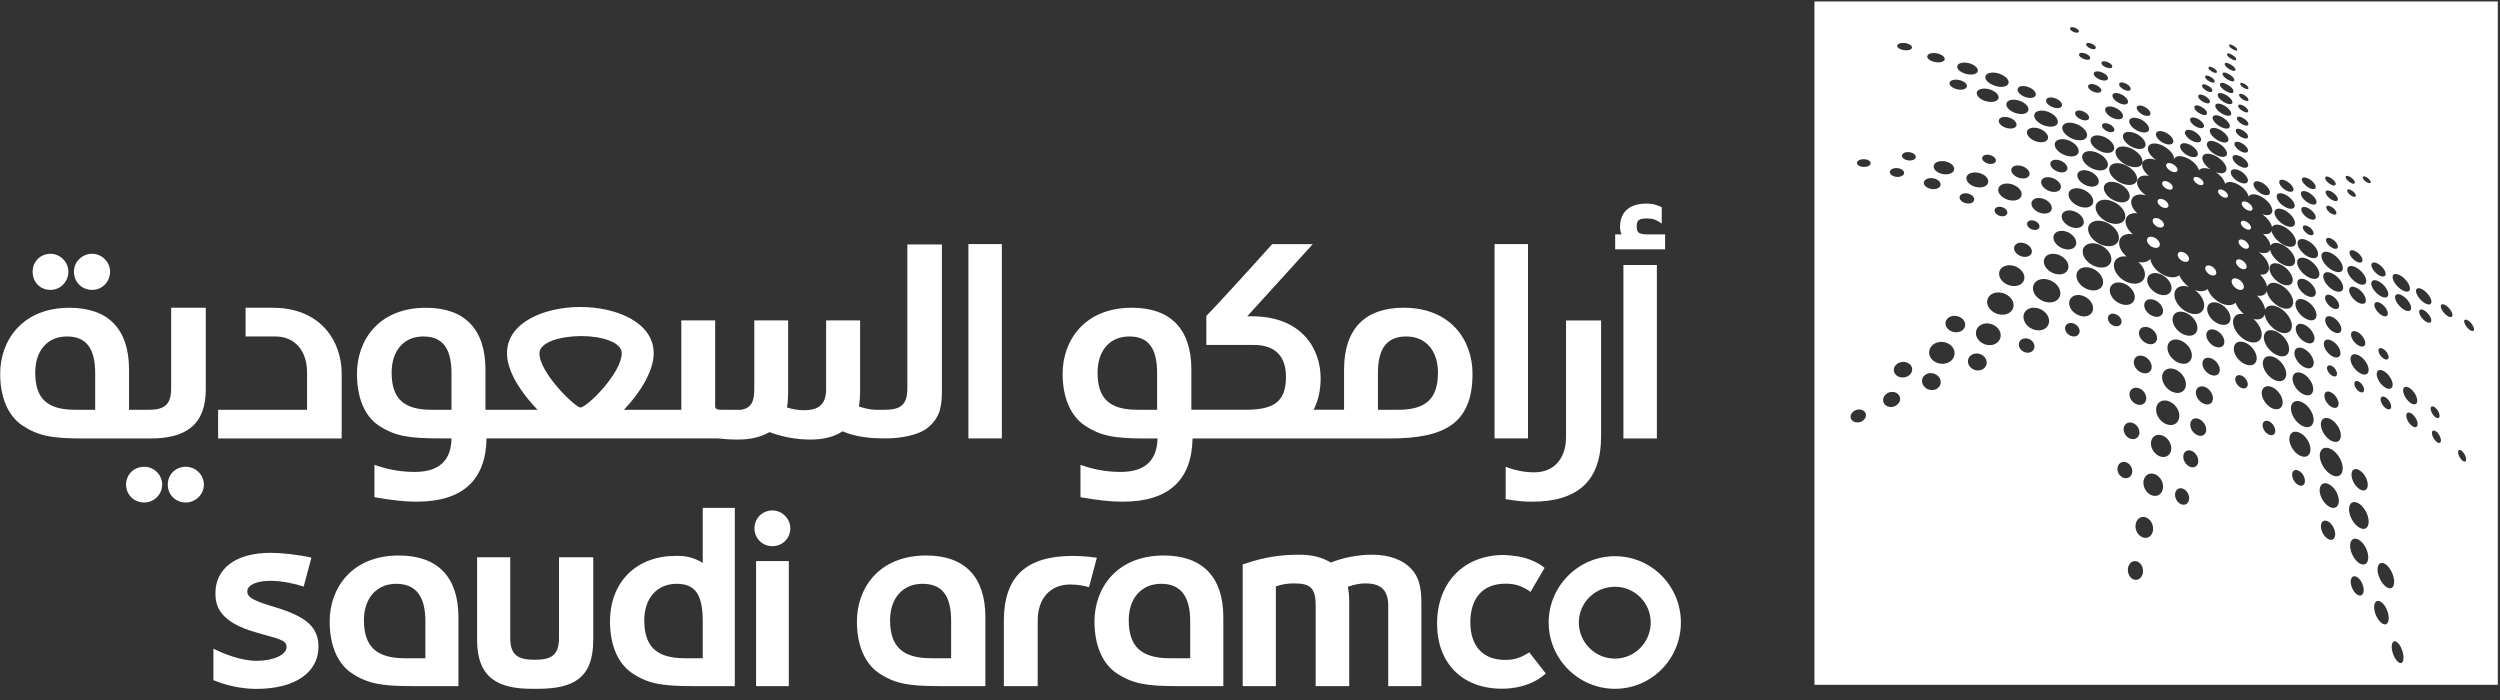
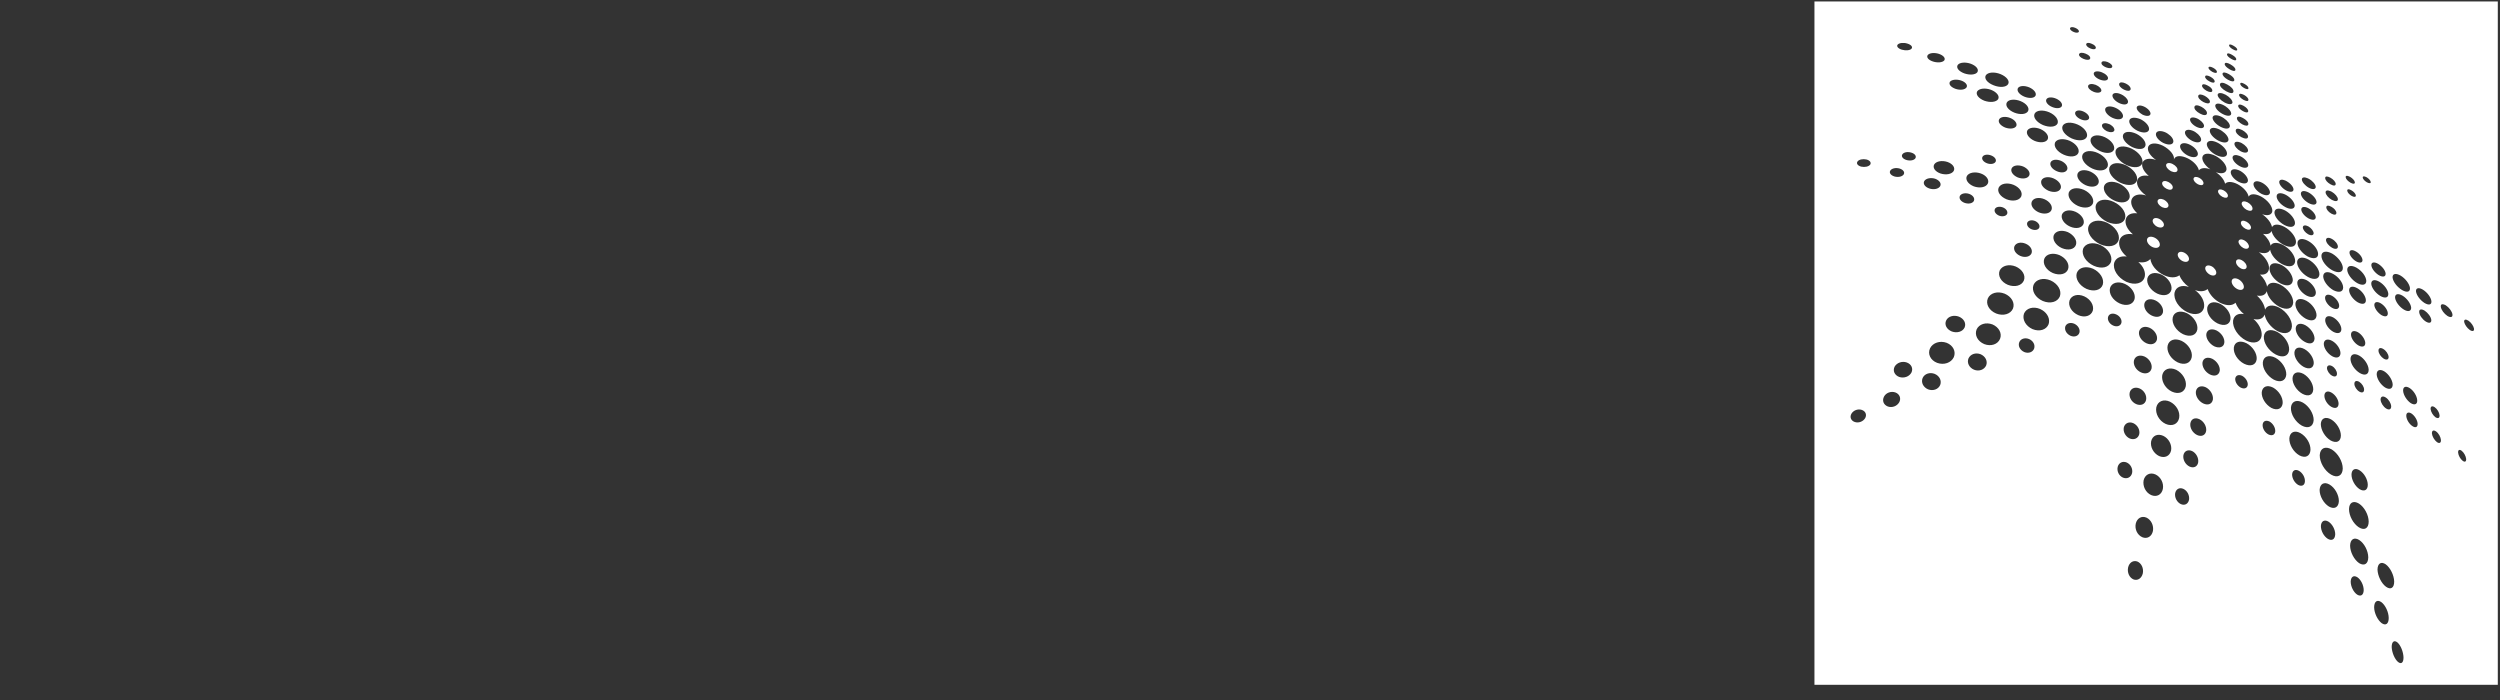
<svg xmlns="http://www.w3.org/2000/svg" width="150" height="42" viewBox="0 0 150 42" fill="none">
  <rect x="0" y="0" width="150" height="42" fill="#333333" stroke="none" />
  <g clip-path="url(#clip0_12701_3179)">
-     <path fill-rule="evenodd" clip-rule="evenodd" d="M4.436 16.299C4.436 15.697 4.932 15.227 5.533 15.227C6.111 15.227 6.605 15.721 6.605 16.299C6.605 16.9 6.134 17.394 5.533 17.394C4.908 17.394 4.436 16.924 4.436 16.299ZM9.732 29.078C9.732 29.656 9.243 30.15 8.66 30.15C8.034 30.15 7.564 29.68 7.564 29.078C7.564 28.471 8.034 28.006 8.66 28.006C9.243 28.006 9.732 28.495 9.732 29.078ZM10.269 18.466H12.347V23.355C12.347 25.505 11.138 26.309 9.017 26.309H5.02C3.139 26.309 2.317 26.172 1.334 25.523C0.482 24.945 0.011 23.85 0.011 22.42C0.011 20.455 1.31 18.466 4.169 18.466C6.492 18.466 7.742 19.741 7.742 22.176V24.588H8.904C9.911 24.588 10.269 24.249 10.269 23.29V18.466ZM5.711 22.396C5.711 20.901 5.175 20.188 4.014 20.188C2.852 20.188 2.114 21.032 2.114 22.355C2.114 23.915 2.828 24.588 4.526 24.588H5.711V22.396ZM1.959 16.299C1.959 15.697 2.424 15.227 3.031 15.227C3.609 15.227 4.103 15.721 4.103 16.299C4.103 16.9 3.633 17.394 3.031 17.394C2.405 17.394 1.959 16.924 1.959 16.299ZM20.501 26.309H13.086V24.588H18.423V22.355C18.423 21.032 17.684 20.188 16.523 20.188H14.735V18.466H16.368C19.226 18.466 20.501 20.455 20.501 22.42V26.309ZM12.234 29.078C12.234 29.656 11.746 30.15 11.138 30.15C10.536 30.15 10.066 29.68 10.066 29.078C10.066 28.471 10.536 28.006 11.138 28.006C11.746 28.006 12.234 28.495 12.234 29.078ZM91.681 26.303H89.674V14.643H91.681V26.303ZM90.591 28.096C90.787 28.162 91.329 28.34 92.062 28.34C93.223 28.34 93.962 27.535 93.962 26.219V19.228H96.065V26.195C96.065 28.828 94.7 30.102 91.907 30.102C91.46 30.102 90.99 30.061 90.34 29.947V28.006L90.591 28.096ZM99.412 26.309H97.405V15.899H99.412V26.309ZM65.073 25.521C64.227 24.938 63.757 23.848 63.757 22.419C63.757 20.454 65.049 18.464 67.915 18.464C70.232 18.464 71.482 19.739 71.482 22.175V24.586H74.747C76.51 24.586 77.158 24.045 77.158 22.598C77.158 21.032 76.11 20.698 75.241 20.698H72.381V18.953C72.643 18.709 74.86 16.297 76.331 14.647H78.767L74.835 18.977H75.104C78.141 18.977 79.238 20.966 79.238 22.686C79.238 23.443 79.083 24.075 78.815 24.586H80.644V22.175C80.644 19.739 81.894 18.464 84.223 18.464C87.076 18.464 88.351 20.454 88.351 22.419C88.351 25.456 86.63 26.307 83.371 26.307H71.554C71.507 28.826 70.101 30.101 67.355 30.101C66.634 30.101 65.854 30.011 64.829 29.833V27.892L64.96 27.935C65.812 28.227 66.592 28.316 67.241 28.316C68.671 28.316 69.425 27.649 69.451 26.309H68.761C66.878 26.309 66.056 26.172 65.073 25.523V25.521ZM82.675 24.588H83.884C85.563 24.588 86.278 23.915 86.278 22.355C86.278 21.032 85.539 20.188 84.378 20.188C83.216 20.188 82.675 20.901 82.675 22.396V24.588ZM67.754 20.188C66.592 20.188 65.854 21.032 65.854 22.355C65.854 23.915 66.569 24.588 68.266 24.588H69.427V22.396C69.427 20.901 68.915 20.188 67.754 20.188ZM52.988 26.301C52.047 26.301 51.225 26.17 50.551 25.878C50.057 26.212 49.414 26.373 48.634 26.373C47.782 26.373 46.906 26.212 46.174 25.926C45.614 26.236 45.03 26.373 44.25 26.373C43.844 26.373 43.445 26.349 43.047 26.302H29.192C29.15 28.826 27.738 30.101 24.992 30.101C24.278 30.101 23.498 30.011 22.467 29.833V27.892L22.598 27.935C23.45 28.227 24.236 28.316 24.879 28.316C26.332 28.316 27.072 27.643 27.09 26.303H26.398C24.522 26.303 23.694 26.172 22.712 25.523C21.86 24.945 21.418 23.85 21.418 22.42C21.418 20.455 22.687 18.466 25.553 18.466C27.875 18.466 29.127 19.741 29.127 22.176V24.588H32.253C31.581 23.891 30.419 22.486 30.419 21.193C30.419 19.359 32.635 18.419 34.821 18.419C37.013 18.419 39.222 19.359 39.222 21.193C39.222 22.153 38.556 23.403 37.436 24.588H40.879V19.222H42.91V24.404C42.91 24.614 43.267 24.588 43.422 24.588H44.476C45.053 24.475 45.257 24.142 45.257 23.337V19.222H47.288V23.444C47.288 23.873 47.265 24.165 47.222 24.451C47.58 24.564 47.913 24.612 48.252 24.612C49.164 24.612 49.568 24.23 49.568 23.337V19.222H51.606V23.468C51.606 23.826 51.578 24.118 51.534 24.385C51.916 24.517 52.249 24.588 52.582 24.588H53.078C54.078 24.588 54.441 24.255 54.441 23.29V14.667H56.514V23.355C56.514 23.915 56.49 24.183 56.425 24.451C56.383 24.784 56.091 25.434 55.442 25.815C54.953 26.107 54.06 26.303 53.184 26.303L52.988 26.301ZM27.09 22.396C27.09 20.901 26.553 20.188 25.398 20.188C24.236 20.188 23.498 21.032 23.498 22.355C23.498 23.915 24.213 24.588 25.91 24.588H27.09V22.396ZM37.305 21.193C37.305 20.521 36.071 20.164 34.886 20.164C33.659 20.164 32.367 20.521 32.367 21.193C32.367 22.396 34.535 24.451 34.821 24.451C35.225 24.451 37.305 22.372 37.305 21.193ZM58.104 14.643H60.111V26.303H58.104V14.643ZM99.906 14.959H96.911V14.065H97.291C97.246 13.953 97.203 13.822 97.203 13.619C97.203 12.702 97.78 12.214 98.811 12.214C99.079 12.214 99.299 12.255 99.549 12.368L99.704 12.433V13.416C99.37 13.172 99.144 13.107 98.835 13.107C98.34 13.107 98.203 13.196 98.203 13.595C98.203 13.952 98.316 14.04 98.787 14.065H99.906V14.959ZM100.853 37.35C100.853 39.542 99.09 41.328 96.898 41.328C94.713 41.328 92.92 39.542 92.92 37.35C92.92 35.158 94.713 33.372 96.898 33.372C99.09 33.372 100.853 35.158 100.853 37.35ZM99.043 37.35C99.043 36.164 98.084 35.206 96.898 35.206C95.696 35.206 94.73 36.164 94.73 37.35C94.73 38.535 95.696 39.518 96.898 39.518C98.084 39.518 99.043 38.535 99.043 37.35ZM82.335 33.282C83.365 33.282 84.187 33.598 84.681 34.134C85.128 34.622 85.283 35.206 85.283 36.189V41.167H83.294V36.344C83.294 35.427 82.871 35.004 81.935 35.004C81.578 35.004 81.263 35.07 80.864 35.206C80.931 35.474 80.953 35.766 80.953 36.213V41.167H78.94V36.344C78.94 35.314 78.654 35.004 77.665 35.004C77.266 35.004 76.95 35.045 76.551 35.182V41.167H74.562V33.866L74.764 33.801C75.878 33.419 76.909 33.282 77.915 33.282C78.719 33.282 79.273 33.419 79.857 33.753C80.572 33.461 81.465 33.282 82.335 33.282H82.335ZM90.305 39.594C90.847 39.594 91.222 39.482 91.758 39.142L92.747 40.41C91.686 41.393 90.102 41.322 90.102 41.322C87.744 41.322 86.224 39.791 86.224 37.421C86.224 34.955 87.827 33.3 90.215 33.3C90.215 33.3 90.978 33.324 91.49 33.478C91.675 33.527 92.216 33.693 92.675 34.074L91.829 35.516C91.472 35.236 91.061 35.116 91.061 35.116C90.835 35.051 90.602 35.021 90.329 35.021C88.989 35.021 88.22 35.867 88.22 37.338C88.22 38.773 88.983 39.595 90.305 39.595V39.594ZM64.382 33.354C64.382 33.354 65.026 33.354 65.812 33.461L65.341 35.23C65.079 35.158 64.698 35.069 64.21 35.069C63.024 35.069 62.262 35.897 62.262 37.237V41.167H60.231V37.261C60.231 34.605 61.547 33.354 64.382 33.354ZM73.4 41.167H70.672C68.796 41.167 67.968 41.036 66.985 40.386C66.14 39.809 65.669 38.713 65.669 37.285C65.669 35.319 66.967 33.33 69.826 33.33C72.149 33.33 73.4 34.622 73.4 37.034V41.167ZM71.411 37.261C71.411 35.766 70.827 35.028 69.671 35.028C68.486 35.028 67.724 35.897 67.724 37.212C67.724 38.797 68.486 39.494 70.184 39.494H71.411V37.261ZM59.123 41.167H56.419C54.542 41.167 53.714 41.036 52.732 40.386C51.886 39.809 51.415 38.713 51.415 37.285C51.415 35.319 52.707 33.33 55.573 33.33C57.896 33.33 59.123 34.622 59.123 37.034V41.167ZM57.068 37.261C57.068 35.742 56.532 35.028 55.347 35.028C54.161 35.028 53.404 35.897 53.404 37.212C53.404 38.797 54.161 39.494 55.858 39.494H57.068V37.261ZM16.534 36.439C18.399 37.004 19.108 37.642 19.108 38.803C19.108 40.339 17.719 41.334 15.373 41.334C14.449 41.334 13.532 41.108 12.805 40.809V38.922C13.419 39.22 14.426 39.649 15.409 39.649C16.368 39.649 17.195 39.303 17.195 38.821C17.195 38.386 16.713 38.339 15.385 37.951C13.133 37.32 12.925 36.32 12.925 35.599C12.925 34.14 14.099 33.17 16.248 33.17C16.903 33.17 17.886 33.277 18.685 33.461L18.22 35.194C17.678 35.021 16.957 34.849 16.207 34.849C15.456 34.849 14.837 35.075 14.837 35.492C14.831 35.873 15.319 36.076 16.534 36.439ZM33.54 33.437H35.595V38.398C35.595 40.721 34.368 41.328 32.247 41.328H31.908C29.924 41.328 28.625 40.702 28.625 38.398V33.437H30.615V38.267C30.615 39.226 30.997 39.583 32.021 39.583H32.135C33.165 39.583 33.54 39.226 33.54 38.267V33.437ZM47.419 31.699C47.419 32.3 46.948 32.77 46.346 32.77C45.738 32.77 45.268 32.3 45.268 31.699C45.268 31.097 45.738 30.627 46.346 30.627C46.924 30.627 47.419 31.115 47.419 31.699ZM45.364 33.664H47.329V41.167H45.364V33.664ZM27.506 41.167H24.784C22.908 41.167 22.079 41.036 21.096 40.386C20.245 39.809 19.78 38.713 19.78 37.285C19.78 35.319 21.073 33.33 23.932 33.33C26.261 33.33 27.506 34.622 27.506 37.034V41.167ZM25.523 37.261C25.523 35.766 24.939 35.028 23.777 35.028C22.592 35.028 21.836 35.897 21.836 37.212C21.836 38.797 22.592 39.494 24.29 39.494H25.523V37.261ZM44.089 30.472V41.167H41.605C39.729 41.167 38.9 41.036 37.924 40.386C37.072 39.804 36.601 38.713 36.601 37.285C36.601 34.89 38.209 33.354 40.532 33.354H40.735C41.248 33.354 41.742 33.509 42.165 33.776V30.471L44.089 30.472ZM42.165 37.285C42.165 35.676 41.718 35.028 40.598 35.028C39.419 35.028 38.657 35.897 38.657 37.212C38.657 38.803 39.395 39.494 41.092 39.494H42.165V37.285Z" fill="white" />
    <path d="M149.868 41.089H108.867V0.089H149.868V41.089ZM143.847 38.547C143.65 38.386 143.501 38.5 143.501 38.821C143.515 39.149 143.675 39.535 143.871 39.708C144.074 39.881 144.217 39.761 144.21 39.434C144.197 39.106 144.043 38.72 143.847 38.547ZM142.882 36.129C142.638 35.956 142.454 36.082 142.448 36.432C142.452 36.784 142.651 37.194 142.894 37.385C143.145 37.564 143.323 37.433 143.323 37.076C143.318 36.724 143.126 36.314 142.882 36.129ZM141.361 34.594C141.181 34.526 141.052 34.641 141.042 34.897C141.043 35.188 141.209 35.528 141.429 35.676C141.65 35.813 141.815 35.702 141.822 35.409C141.822 35.117 141.655 34.777 141.441 34.634L141.361 34.594ZM143.144 33.86C142.864 33.67 142.656 33.806 142.65 34.175C142.663 34.55 142.881 35.003 143.162 35.206C143.447 35.408 143.656 35.272 143.651 34.884C143.638 34.51 143.418 34.062 143.144 33.86ZM128.248 33.694C127.998 33.598 127.758 33.747 127.687 34.044C127.621 34.348 127.759 34.658 128.009 34.765C128.259 34.86 128.498 34.699 128.569 34.402C128.628 34.104 128.492 33.801 128.248 33.694ZM141.554 32.401C141.25 32.21 141.018 32.354 141.006 32.735C141.007 33.123 141.245 33.58 141.548 33.789C141.859 33.979 142.091 33.836 142.096 33.443C142.093 33.051 141.858 32.598 141.554 32.401ZM139.701 31.294C139.463 31.157 139.272 31.268 139.254 31.555C139.25 31.847 139.428 32.181 139.671 32.331C139.916 32.473 140.1 32.36 140.113 32.062C140.117 31.776 139.939 31.442 139.701 31.294ZM128.783 31.055C128.497 30.936 128.222 31.091 128.145 31.419C128.074 31.753 128.242 32.103 128.54 32.234C128.831 32.353 129.105 32.193 129.176 31.859C129.235 31.532 129.068 31.186 128.783 31.055ZM141.537 30.215C141.203 30.013 140.947 30.15 140.941 30.549C140.941 30.948 141.198 31.425 141.531 31.639C141.87 31.853 142.121 31.698 142.121 31.294C142.116 30.895 141.864 30.425 141.537 30.215ZM139.773 29.073C139.452 28.888 139.201 29.025 139.177 29.388C139.173 29.763 139.416 30.198 139.738 30.394C140.065 30.578 140.315 30.441 140.333 30.067C140.333 29.692 140.095 29.263 139.773 29.073ZM131.005 29.334C130.772 29.227 130.564 29.339 130.51 29.59C130.467 29.852 130.618 30.138 130.85 30.246C131.088 30.352 131.296 30.232 131.344 29.977C131.379 29.721 131.237 29.442 131.005 29.334ZM129.325 28.465C128.997 28.322 128.7 28.478 128.617 28.817C128.551 29.174 128.741 29.555 129.069 29.704C129.396 29.846 129.701 29.685 129.772 29.334C129.838 28.983 129.64 28.609 129.325 28.465ZM141.48 28.17C141.259 28.084 141.095 28.2 141.09 28.477C141.09 28.793 141.303 29.174 141.578 29.352C141.858 29.519 142.067 29.405 142.067 29.084C142.062 28.769 141.852 28.393 141.578 28.221L141.48 28.17ZM137.938 28.25C137.724 28.132 137.545 28.221 137.527 28.459C137.522 28.697 137.677 28.971 137.891 29.096C138.106 29.209 138.284 29.121 138.295 28.881C138.308 28.643 138.152 28.37 137.938 28.25ZM127.604 27.75C127.36 27.648 127.128 27.762 127.062 28.012C127.002 28.268 127.133 28.548 127.377 28.656C127.622 28.757 127.859 28.643 127.925 28.387C127.979 28.131 127.842 27.857 127.604 27.75ZM139.899 26.964C139.511 26.745 139.208 26.893 139.184 27.309C139.18 27.732 139.47 28.244 139.863 28.476C140.25 28.703 140.554 28.542 140.565 28.113C140.565 27.69 140.274 27.19 139.899 26.964ZM131.529 27.065C131.279 26.951 131.052 27.061 131.004 27.316C130.962 27.578 131.123 27.875 131.374 27.995C131.624 28.108 131.85 27.999 131.892 27.738C131.926 27.477 131.773 27.185 131.529 27.065ZM147.701 27.047C147.564 26.946 147.475 26.994 147.487 27.161C147.504 27.328 147.617 27.536 147.754 27.643C147.891 27.75 147.982 27.702 147.969 27.53C147.952 27.363 147.832 27.148 147.701 27.047ZM129.79 26.148C129.456 25.999 129.146 26.137 129.069 26.476C129.003 26.821 129.212 27.202 129.545 27.363C129.885 27.511 130.195 27.363 130.266 27.024C130.326 26.685 130.124 26.303 129.79 26.148ZM137.899 25.93C137.609 25.833 137.387 25.974 137.361 26.297C137.343 26.673 137.605 27.12 137.962 27.322C138.32 27.512 138.606 27.375 138.629 26.994C138.642 26.619 138.379 26.184 138.027 25.988L137.899 25.93ZM146.164 25.886C146.009 25.779 145.909 25.832 145.915 26.01C145.931 26.183 146.063 26.41 146.211 26.523C146.361 26.63 146.467 26.577 146.456 26.399C146.442 26.22 146.318 25.994 146.164 25.886ZM139.869 25.166C139.529 24.975 139.267 25.095 139.249 25.439C139.249 25.797 139.499 26.225 139.838 26.428C140.184 26.618 140.446 26.499 140.453 26.136C140.453 25.785 140.202 25.362 139.869 25.166ZM128.003 25.392C127.748 25.279 127.502 25.386 127.431 25.636C127.371 25.898 127.522 26.19 127.783 26.309C128.045 26.416 128.289 26.304 128.355 26.053C128.409 25.797 128.26 25.512 128.003 25.392ZM131.97 25.154C131.702 25.029 131.47 25.128 131.422 25.398C131.379 25.666 131.554 25.969 131.822 26.1C132.089 26.225 132.327 26.118 132.37 25.851C132.404 25.589 132.232 25.285 131.97 25.154ZM136.169 25.291C135.955 25.19 135.776 25.265 135.758 25.481C135.742 25.695 135.889 25.951 136.104 26.065C136.318 26.171 136.497 26.095 136.515 25.88C136.527 25.66 136.378 25.41 136.169 25.291ZM138.032 24.092C137.718 23.987 137.482 24.13 137.456 24.463C137.438 24.844 137.718 25.315 138.106 25.536C138.493 25.744 138.796 25.601 138.82 25.207C138.824 24.827 138.546 24.367 138.17 24.154L138.032 24.092ZM144.693 24.814C144.508 24.695 144.365 24.754 144.377 24.962C144.391 25.171 144.544 25.433 144.741 25.564C144.931 25.695 145.069 25.63 145.057 25.416C145.044 25.207 144.884 24.945 144.693 24.814ZM130.195 24.1C129.819 23.927 129.462 24.071 129.378 24.44C129.307 24.814 129.545 25.25 129.939 25.434C130.326 25.606 130.677 25.451 130.749 25.076C130.819 24.701 130.576 24.285 130.195 24.1ZM111.708 24.594C111.475 24.517 111.206 24.619 111.087 24.821C110.969 25.024 111.058 25.244 111.29 25.321C111.522 25.398 111.79 25.291 111.91 25.088C112.008 24.906 111.952 24.724 111.785 24.629L111.708 24.594ZM146.082 24.433C145.932 24.332 145.824 24.38 145.836 24.546C145.853 24.712 145.98 24.927 146.128 25.035C146.283 25.13 146.385 25.088 146.373 24.916C146.36 24.749 146.236 24.54 146.082 24.433ZM143.144 23.849C142.966 23.736 142.834 23.79 142.834 23.981C142.848 24.166 142.989 24.397 143.168 24.51C143.347 24.623 143.477 24.564 143.471 24.373C143.459 24.189 143.316 23.956 143.144 23.849ZM136.384 23.254C136.033 23.076 135.747 23.189 135.705 23.528C135.679 23.867 135.931 24.279 136.283 24.475C136.64 24.654 136.931 24.529 136.961 24.183C136.979 23.845 136.73 23.445 136.384 23.254ZM139.892 23.558C139.66 23.421 139.47 23.498 139.463 23.736C139.459 23.974 139.641 24.272 139.88 24.409C140.124 24.546 140.309 24.469 140.315 24.225C140.315 23.987 140.13 23.695 139.892 23.558ZM113.719 23.545C113.463 23.457 113.165 23.563 113.041 23.796C112.915 24.035 113.011 24.29 113.273 24.391C113.535 24.481 113.826 24.367 113.958 24.129C114.062 23.921 113.998 23.703 113.808 23.588L113.719 23.545ZM128.39 23.314C128.111 23.188 127.848 23.296 127.782 23.551C127.723 23.813 127.883 24.118 128.164 24.243C128.443 24.367 128.705 24.26 128.765 23.998C128.819 23.737 128.658 23.439 128.39 23.314ZM132.345 23.236C132.06 23.106 131.809 23.206 131.755 23.474C131.712 23.748 131.905 24.064 132.191 24.206C132.482 24.344 132.726 24.242 132.774 23.969C132.809 23.695 132.625 23.379 132.345 23.236ZM144.494 23.239C144.302 23.156 144.177 23.238 144.187 23.451C144.205 23.701 144.401 24.017 144.639 24.183C144.877 24.333 145.05 24.26 145.033 24.01C145.016 23.754 144.818 23.439 144.58 23.284L144.494 23.239ZM138.207 22.432C137.855 22.248 137.575 22.355 137.551 22.688C137.538 23.021 137.795 23.433 138.147 23.629C138.505 23.82 138.778 23.706 138.795 23.367C138.8 23.027 138.546 22.628 138.207 22.432ZM130.571 22.188C130.178 22.009 129.819 22.14 129.736 22.503C129.679 22.826 129.859 23.2 130.172 23.416L130.315 23.498C130.719 23.683 131.077 23.54 131.148 23.17C131.207 22.808 130.957 22.385 130.571 22.188ZM141.554 22.909C141.387 22.813 141.262 22.862 141.262 23.029C141.262 23.189 141.393 23.397 141.56 23.498C141.727 23.593 141.846 23.542 141.846 23.379C141.846 23.212 141.715 23.01 141.554 22.909ZM116.079 22.432C115.787 22.319 115.47 22.426 115.357 22.682C115.25 22.944 115.393 23.236 115.685 23.361C115.988 23.474 116.298 23.36 116.412 23.099C116.512 22.837 116.37 22.552 116.079 22.432ZM143.061 22.284C142.793 22.123 142.597 22.2 142.602 22.468C142.615 22.735 142.834 23.075 143.102 23.248C143.376 23.409 143.567 23.331 143.561 23.057C143.543 22.789 143.323 22.45 143.061 22.284ZM134.532 22.551C134.323 22.45 134.144 22.522 134.114 22.712C134.097 22.909 134.24 23.147 134.448 23.259C134.662 23.36 134.841 23.29 134.865 23.093C134.882 22.896 134.74 22.665 134.532 22.551ZM136.526 21.467C136.133 21.265 135.806 21.384 135.77 21.741C135.74 22.11 136.027 22.557 136.425 22.778C136.818 22.98 137.14 22.855 137.176 22.486C137.193 22.117 136.914 21.676 136.526 21.467ZM114.405 21.748C114.131 21.653 113.815 21.759 113.678 21.997C113.553 22.247 113.672 22.509 113.952 22.617C114.238 22.712 114.554 22.599 114.685 22.355C114.804 22.111 114.685 21.849 114.405 21.748ZM139.928 21.968C139.755 21.873 139.624 21.925 139.618 22.081C139.622 22.241 139.749 22.445 139.922 22.54C140.088 22.635 140.219 22.587 140.219 22.426C140.219 22.265 140.094 22.063 139.928 21.968ZM132.739 21.528C132.447 21.391 132.196 21.48 132.149 21.742C132.115 22.004 132.303 22.319 132.595 22.468C132.887 22.611 133.138 22.516 133.185 22.248C133.215 21.986 133.024 21.677 132.739 21.528ZM141.566 21.343C141.262 21.17 141.036 21.247 141.03 21.539C141.034 21.831 141.28 22.2 141.59 22.384C141.9 22.563 142.125 22.474 142.12 22.176C142.106 21.884 141.869 21.522 141.566 21.343ZM128.681 21.396C128.383 21.265 128.11 21.361 128.039 21.623C127.979 21.891 128.158 22.206 128.456 22.342C128.753 22.479 129.027 22.373 129.093 22.111C129.147 21.843 128.967 21.533 128.681 21.396ZM118.835 21.253C118.538 21.14 118.229 21.247 118.11 21.503C118.003 21.765 118.146 22.058 118.443 22.183C118.741 22.302 119.057 22.183 119.17 21.926C119.272 21.659 119.122 21.378 118.835 21.253ZM138.265 20.944C137.944 20.771 137.682 20.86 137.664 21.158C137.651 21.455 137.896 21.831 138.224 22.015C138.558 22.188 138.808 22.093 138.826 21.789C138.83 21.491 138.593 21.122 138.265 20.944ZM134.787 20.592C134.4 20.402 134.078 20.509 134.031 20.849C133.988 21.2 134.257 21.623 134.645 21.825C135.038 22.021 135.36 21.902 135.401 21.551C135.431 21.206 135.162 20.789 134.787 20.592ZM116.798 20.568C116.4 20.426 115.971 20.562 115.804 20.896C115.643 21.235 115.828 21.617 116.227 21.771C116.638 21.92 117.067 21.771 117.228 21.432C117.371 21.093 117.191 20.723 116.798 20.568ZM130.904 20.456C130.499 20.265 130.135 20.39 130.057 20.741C129.995 21.059 130.188 21.431 130.513 21.655L130.66 21.742C131.07 21.932 131.433 21.8 131.504 21.431C131.564 21.074 131.303 20.652 130.904 20.456ZM142.995 20.938C142.828 20.837 142.704 20.878 142.709 21.045C142.714 21.206 142.853 21.414 143.025 21.521C143.198 21.622 143.323 21.575 143.317 21.415C143.304 21.247 143.168 21.039 142.995 20.938ZM139.833 20.408C139.604 20.321 139.438 20.404 139.427 20.628C139.427 20.884 139.642 21.206 139.928 21.373C140.208 21.527 140.423 21.45 140.429 21.188C140.425 20.931 140.208 20.61 139.934 20.456L139.833 20.408ZM136.64 19.919C136.223 19.699 135.872 19.812 135.831 20.188C135.804 20.569 136.11 21.039 136.545 21.271C136.973 21.498 137.319 21.372 137.349 20.985C137.367 20.604 137.063 20.145 136.64 19.919ZM121.743 20.342C121.493 20.241 121.236 20.325 121.154 20.539C121.07 20.759 121.201 21.009 121.457 21.123C121.706 21.224 121.963 21.134 122.046 20.92C122.124 20.694 121.993 20.45 121.743 20.342ZM132.995 19.83C132.691 19.687 132.434 19.771 132.38 20.033C132.346 20.295 132.548 20.617 132.851 20.777C133.161 20.92 133.423 20.83 133.459 20.568C133.494 20.301 133.293 19.984 132.995 19.83ZM141.483 19.938C141.238 19.801 141.06 19.86 141.06 20.081C141.065 20.295 141.257 20.581 141.5 20.723C141.745 20.86 141.923 20.794 141.917 20.575C141.904 20.355 141.716 20.081 141.483 19.938ZM119.55 19.466C119.157 19.318 118.746 19.443 118.597 19.764C118.46 20.104 118.657 20.479 119.056 20.646C119.455 20.801 119.866 20.664 120.003 20.33C120.134 20.003 119.938 19.633 119.55 19.466ZM128.993 19.675C128.689 19.539 128.419 19.627 128.348 19.883C128.288 20.139 128.474 20.449 128.778 20.592C129.075 20.729 129.35 20.634 129.416 20.377C129.469 20.122 129.284 19.819 128.993 19.675ZM138.325 19.514C138.015 19.348 137.76 19.425 137.742 19.705C137.737 19.985 137.968 20.342 138.29 20.514C138.604 20.687 138.855 20.604 138.873 20.319C138.873 20.038 138.64 19.693 138.325 19.514ZM129.777 8.744C129.376 8.549 129.015 8.567 128.903 8.782L128.884 8.834C128.825 9.059 129.021 9.369 129.361 9.596C128.966 9.46 128.627 9.524 128.541 9.781C128.601 9.537 128.402 9.229 128.059 9.009L127.902 8.92C127.455 8.711 127.044 8.754 126.943 9.016C126.854 9.296 127.134 9.682 127.586 9.903C128.043 10.11 128.445 10.064 128.538 9.793C128.483 10.018 128.637 10.307 128.926 10.554C128.581 10.489 128.312 10.581 128.235 10.817C128.158 11.097 128.379 11.465 128.765 11.727C128.342 11.596 127.985 11.694 127.889 11.99C127.818 12.24 127.961 12.544 128.235 12.799C127.896 12.756 127.628 12.877 127.55 13.139C127.467 13.425 127.64 13.776 127.973 14.056C127.579 13.99 127.264 14.115 127.168 14.419C127.081 14.736 127.262 15.113 127.603 15.392C127.245 15.34 126.949 15.474 126.854 15.762C126.747 16.161 127.056 16.655 127.574 16.906C128.098 17.138 128.575 17.012 128.682 16.614C128.753 16.32 128.595 15.98 128.301 15.725C128.607 15.78 128.869 15.712 129.021 15.539C129.075 15.903 129.379 16.29 129.826 16.504C130.206 16.689 130.552 16.677 130.766 16.517C130.863 16.777 131.065 17.03 131.333 17.216C130.911 17.074 130.554 17.206 130.475 17.555C130.397 17.966 130.719 18.473 131.225 18.722C131.732 18.967 132.167 18.835 132.245 18.424C132.295 18.079 132.067 17.671 131.697 17.406C132.01 17.516 132.28 17.488 132.458 17.343C132.578 17.671 132.858 17.992 133.227 18.176C133.608 18.361 133.941 18.35 134.131 18.164C134.223 18.412 134.401 18.656 134.636 18.846C134.293 18.776 134.035 18.917 133.984 19.241C133.942 19.657 134.275 20.175 134.763 20.431C135.252 20.675 135.655 20.538 135.699 20.116C135.726 19.792 135.524 19.41 135.208 19.14C135.535 19.219 135.79 19.121 135.88 18.873C135.938 19.235 136.242 19.643 136.646 19.866C137.11 20.104 137.485 19.984 137.515 19.585C137.533 19.187 137.199 18.698 136.747 18.454C136.35 18.253 136.015 18.307 135.905 18.576C135.867 18.29 135.684 17.976 135.413 17.735C135.71 17.791 135.931 17.698 136.006 17.473C136.065 17.808 136.363 18.19 136.753 18.401C137.206 18.633 137.562 18.532 137.592 18.157C137.605 17.788 137.277 17.329 136.842 17.09C136.453 16.89 136.125 16.937 136.024 17.201C135.988 16.957 135.833 16.699 135.603 16.473C135.906 16.507 136.109 16.383 136.139 16.115C136.165 15.8 135.907 15.406 135.532 15.132C135.865 15.243 136.118 15.187 136.207 14.982C136.258 15.284 136.547 15.642 136.919 15.846C137.348 16.073 137.688 15.995 137.711 15.668C137.716 15.346 137.408 14.929 136.992 14.703C136.636 14.514 136.336 14.535 136.234 14.741C136.2 14.507 136.031 14.249 135.782 14.031C136.039 14.08 136.222 14.022 136.295 13.859C136.348 14.14 136.632 14.48 136.998 14.679C137.414 14.899 137.742 14.833 137.76 14.524C137.764 14.226 137.462 13.827 137.057 13.607L136.907 13.539C136.626 13.432 136.403 13.465 136.321 13.628C136.273 13.369 136.042 13.068 135.728 12.852C136.067 12.972 136.311 12.899 136.341 12.662C136.354 12.382 136.061 12.006 135.663 11.791C135.311 11.608 135.02 11.614 134.918 11.796C134.865 11.534 134.603 11.237 134.257 11.052C133.923 10.879 133.632 10.879 133.506 11.026C133.455 10.792 133.248 10.529 132.951 10.331C133.289 10.454 133.549 10.398 133.59 10.176C133.619 9.927 133.34 9.575 132.947 9.361C132.541 9.152 132.196 9.182 132.142 9.426C132.107 9.646 132.308 9.945 132.623 10.161C132.309 10.044 132.051 10.07 131.934 10.221C131.88 9.971 131.63 9.691 131.285 9.512C130.868 9.304 130.504 9.316 130.433 9.578C130.492 9.316 130.194 8.964 129.777 8.744ZM124.458 19.424C124.22 19.323 123.989 19.395 123.917 19.591C123.858 19.8 123.989 20.032 124.227 20.145C124.465 20.247 124.697 20.164 124.763 19.967C124.823 19.765 124.691 19.532 124.458 19.424ZM131.219 18.794C130.809 18.597 130.433 18.711 130.362 19.056C130.296 19.407 130.564 19.842 130.981 20.05C131.404 20.247 131.773 20.128 131.839 19.771C131.893 19.419 131.625 18.996 131.219 18.794ZM140 19.049C139.725 18.901 139.517 18.966 139.511 19.205C139.511 19.443 139.719 19.752 139.994 19.907C140.274 20.055 140.482 19.991 140.482 19.747C140.478 19.509 140.268 19.204 140 19.049ZM117.532 18.997C117.222 18.883 116.889 18.978 116.77 19.228C116.65 19.478 116.799 19.764 117.109 19.889C117.43 20.003 117.758 19.901 117.876 19.651C117.984 19.395 117.835 19.121 117.532 18.997ZM148.106 19.241C147.939 19.134 147.832 19.163 147.85 19.318C147.88 19.473 148.023 19.682 148.19 19.8C148.357 19.907 148.463 19.871 148.44 19.711C148.409 19.557 148.267 19.347 148.106 19.241ZM122.404 18.538C121.993 18.365 121.576 18.49 121.439 18.818C121.32 19.163 121.54 19.563 121.951 19.747C122.374 19.92 122.785 19.788 122.917 19.449C123.015 19.146 122.859 18.812 122.546 18.614L122.404 18.538ZM126.972 18.865C126.746 18.764 126.538 18.83 126.485 19.014C126.431 19.199 126.562 19.431 126.788 19.532C127.014 19.634 127.229 19.561 127.283 19.377C127.33 19.187 127.199 18.966 126.972 18.865ZM133.221 18.234C132.834 18.043 132.494 18.139 132.434 18.459C132.387 18.794 132.649 19.199 133.048 19.402C133.447 19.591 133.78 19.49 133.828 19.157C133.87 18.829 133.602 18.431 133.221 18.234ZM145.479 18.639C145.271 18.514 145.134 18.556 145.152 18.734C145.169 18.919 145.342 19.163 145.55 19.294C145.753 19.419 145.896 19.378 145.878 19.193C145.856 19.008 145.676 18.77 145.479 18.639ZM138.379 18.044C138.028 17.854 137.742 17.931 137.724 18.228C137.711 18.532 137.981 18.919 138.344 19.122C138.707 19.312 138.98 19.222 138.993 18.919C138.992 18.62 138.731 18.234 138.379 18.044ZM146.683 18.286C146.526 18.215 146.429 18.262 146.45 18.413C146.472 18.591 146.647 18.824 146.843 18.955C147.039 19.073 147.171 19.038 147.147 18.859C147.117 18.68 146.944 18.449 146.754 18.324L146.683 18.286ZM129.326 18.025C129.016 17.882 128.73 17.96 128.665 18.21C128.612 18.44 128.751 18.71 128.999 18.873L129.111 18.937C129.426 19.086 129.712 19.002 129.778 18.74C129.825 18.484 129.636 18.174 129.326 18.025ZM125.055 17.781C124.662 17.608 124.287 17.715 124.173 18.026C124.072 18.348 124.293 18.728 124.692 18.907C125.085 19.08 125.46 18.96 125.567 18.644C125.656 18.329 125.436 17.954 125.055 17.781ZM142.846 18.198C142.62 18.068 142.453 18.115 142.459 18.311C142.476 18.508 142.662 18.764 142.888 18.907C143.12 19.038 143.281 18.99 143.269 18.788C143.256 18.591 143.072 18.335 142.846 18.198ZM120.278 17.62C119.855 17.454 119.42 17.573 119.271 17.901C119.128 18.24 119.343 18.633 119.772 18.811C120.201 18.978 120.636 18.847 120.779 18.513C120.91 18.174 120.688 17.793 120.278 17.62ZM144.151 17.74C143.883 17.585 143.692 17.633 143.705 17.865C143.73 18.097 143.955 18.407 144.229 18.574C144.496 18.734 144.687 18.674 144.669 18.442C144.639 18.21 144.418 17.901 144.151 17.74ZM139.841 17.712C139.646 17.641 139.504 17.699 139.504 17.871C139.504 18.073 139.689 18.335 139.928 18.472C140.166 18.603 140.35 18.549 140.35 18.347C140.35 18.145 140.165 17.89 139.928 17.752L139.841 17.712ZM127.502 17.038C127.092 16.853 126.704 16.954 126.603 17.276C126.514 17.609 126.758 18.008 127.174 18.204C127.592 18.394 127.979 18.281 128.074 17.948C128.151 17.62 127.901 17.227 127.502 17.038ZM145.286 17.334C145.079 17.243 144.941 17.303 144.961 17.496C144.991 17.716 145.211 18.014 145.473 18.18C145.735 18.335 145.908 18.288 145.884 18.062C145.854 17.835 145.633 17.543 145.377 17.382L145.286 17.334ZM141.44 17.294C141.154 17.133 140.947 17.186 140.947 17.424C140.96 17.663 141.185 17.972 141.464 18.139C141.756 18.299 141.964 18.24 141.953 18.002C141.939 17.763 141.72 17.454 141.44 17.294ZM123.029 16.823C122.595 16.643 122.155 16.757 122.011 17.096C121.88 17.448 122.124 17.865 122.571 18.061C123.024 18.247 123.458 18.12 123.595 17.776C123.709 17.424 123.47 17.02 123.029 16.823ZM142.763 16.906C142.478 16.739 142.269 16.793 142.275 17.031C142.292 17.269 142.531 17.585 142.817 17.757C143.109 17.924 143.311 17.865 143.299 17.627C143.282 17.388 143.043 17.072 142.763 16.906ZM138.409 16.817C138.099 16.656 137.849 16.716 137.837 16.965C137.833 17.222 138.064 17.549 138.379 17.727C138.695 17.894 138.939 17.829 138.952 17.567C138.952 17.317 138.713 16.989 138.409 16.817ZM129.695 16.477C129.296 16.292 128.932 16.381 128.842 16.698C128.771 17.019 129.027 17.418 129.432 17.615C129.843 17.805 130.207 17.703 130.285 17.382C130.344 17.061 130.094 16.674 129.695 16.477ZM139.987 16.436C139.654 16.251 139.398 16.311 139.392 16.579C139.397 16.853 139.66 17.21 139.993 17.407C140.338 17.585 140.589 17.52 140.589 17.246C140.585 16.971 140.321 16.621 139.987 16.436ZM144.038 16.537C143.746 16.37 143.538 16.418 143.555 16.656C143.582 16.9 143.824 17.222 144.122 17.401C144.418 17.574 144.616 17.52 144.598 17.276C144.567 17.031 144.323 16.71 144.038 16.537ZM125.585 16.125C125.15 15.941 124.733 16.042 124.608 16.377C124.501 16.716 124.751 17.132 125.192 17.334C125.638 17.525 126.061 17.413 126.168 17.073C126.263 16.733 126.013 16.329 125.585 16.125ZM133.9 16.862C133.921 16.695 134.102 16.653 134.304 16.754C134.507 16.862 134.644 17.07 134.632 17.237C134.61 17.397 134.435 17.445 134.227 17.338C134.025 17.231 133.882 17.023 133.9 16.862ZM120.939 15.989C120.534 15.828 120.123 15.936 119.98 16.233C119.855 16.549 120.064 16.918 120.474 17.091C120.891 17.251 121.302 17.143 121.433 16.829C121.552 16.519 121.337 16.161 120.939 15.989ZM136.908 15.906C136.515 15.709 136.199 15.774 136.169 16.078C136.152 16.393 136.438 16.793 136.831 17.007C137.23 17.215 137.539 17.132 137.569 16.823C137.573 16.513 137.288 16.114 136.908 15.906ZM141.387 16.06C141.072 15.887 140.833 15.936 140.833 16.192C140.847 16.448 141.101 16.793 141.429 16.984C141.75 17.162 141.989 17.096 141.977 16.84C141.959 16.578 141.709 16.245 141.387 16.06ZM138.375 15.51C138.071 15.395 137.841 15.477 137.826 15.727C137.821 16.024 138.106 16.411 138.48 16.62C138.861 16.823 139.154 16.75 139.166 16.454C139.166 16.162 138.879 15.775 138.51 15.572L138.375 15.51ZM142.686 15.829C142.448 15.691 142.27 15.733 142.281 15.918C142.294 16.107 142.495 16.37 142.733 16.513C142.977 16.65 143.15 16.608 143.138 16.412C143.12 16.221 142.924 15.972 142.686 15.829ZM132.316 16.063C132.346 15.921 132.505 15.885 132.69 15.974V15.973C132.868 16.063 132.995 16.248 132.976 16.39C132.951 16.533 132.791 16.575 132.607 16.486C132.422 16.39 132.292 16.2 132.316 16.063ZM123.572 15.309C123.173 15.143 122.774 15.232 122.655 15.53C122.548 15.833 122.767 16.204 123.172 16.382C123.578 16.549 123.977 16.453 124.084 16.15C124.173 15.884 124.015 15.577 123.71 15.385L123.572 15.309ZM139.928 15.214C139.57 15.024 139.291 15.078 139.285 15.352C139.285 15.632 139.57 16.013 139.933 16.215C140.302 16.412 140.577 16.352 140.571 16.067C140.558 15.786 140.279 15.418 139.928 15.214ZM134.162 15.688C134.179 15.557 134.329 15.52 134.507 15.61C134.686 15.706 134.811 15.879 134.799 16.021C134.782 16.158 134.626 16.194 134.448 16.104C134.27 16.009 134.143 15.831 134.162 15.688ZM126.026 14.703C125.562 14.494 125.114 14.596 124.983 14.935C124.877 15.287 125.15 15.727 125.626 15.947C126.103 16.161 126.549 16.048 126.663 15.698C126.764 15.346 126.49 14.922 126.026 14.703ZM141.345 15.084C141.125 14.959 140.964 14.994 140.97 15.161C140.975 15.328 141.155 15.56 141.375 15.685C141.596 15.805 141.756 15.768 141.75 15.601C141.737 15.429 141.566 15.203 141.345 15.084ZM130.666 15.247C130.7 15.104 130.868 15.069 131.052 15.158C131.237 15.253 131.363 15.431 131.338 15.575C131.304 15.717 131.141 15.753 130.951 15.664C130.766 15.569 130.641 15.39 130.666 15.247ZM138.48 14.452C138.136 14.267 137.868 14.315 137.849 14.577C137.845 14.839 138.111 15.191 138.457 15.387C138.814 15.565 139.082 15.512 139.087 15.245C139.087 14.983 138.826 14.636 138.48 14.452ZM121.535 14.62C121.249 14.5 120.962 14.566 120.867 14.774C120.784 14.982 120.933 15.233 121.225 15.358C121.511 15.476 121.802 15.405 121.892 15.197C121.969 14.989 121.82 14.739 121.535 14.62ZM124.072 13.928C123.702 13.774 123.339 13.851 123.226 14.113C123.131 14.381 123.339 14.72 123.714 14.887C124.095 15.048 124.459 14.965 124.554 14.697C124.649 14.429 124.435 14.101 124.072 13.928ZM139.91 14.334C139.714 14.226 139.565 14.256 139.559 14.399C139.563 14.547 139.719 14.75 139.922 14.864C140.125 14.977 140.274 14.941 140.274 14.793C140.27 14.643 140.113 14.441 139.91 14.334ZM134.31 14.485C134.336 14.354 134.477 14.33 134.65 14.414C134.823 14.508 134.948 14.675 134.936 14.806C134.918 14.931 134.768 14.966 134.595 14.877C134.423 14.781 134.299 14.61 134.31 14.485ZM128.825 14.347C128.868 14.199 129.058 14.157 129.272 14.258C129.486 14.359 129.617 14.562 129.587 14.723C129.544 14.878 129.349 14.919 129.134 14.818C128.92 14.711 128.783 14.508 128.825 14.347ZM126.425 13.363C125.925 13.136 125.442 13.232 125.311 13.582C125.192 13.947 125.496 14.41 126.008 14.655C126.52 14.881 127.002 14.774 127.116 14.411C127.217 14.048 126.919 13.601 126.425 13.363ZM138.499 13.582C138.314 13.488 138.177 13.511 138.17 13.642C138.17 13.773 138.307 13.953 138.486 14.054C138.67 14.155 138.814 14.125 138.819 13.994C138.815 13.863 138.677 13.684 138.499 13.582ZM122.107 13.261C121.904 13.178 121.701 13.221 121.636 13.357C121.583 13.5 121.69 13.672 121.892 13.755C122.094 13.838 122.296 13.797 122.356 13.66C122.403 13.535 122.327 13.387 122.175 13.296L122.107 13.261ZM134.453 13.353C134.47 13.228 134.608 13.21 134.781 13.299C134.948 13.389 135.067 13.537 135.061 13.668C135.044 13.799 134.901 13.818 134.734 13.729C134.561 13.639 134.441 13.484 134.453 13.353ZM124.531 12.707C124.173 12.552 123.827 12.618 123.72 12.863C123.632 13.113 123.84 13.434 124.203 13.595C124.566 13.756 124.911 13.684 125.012 13.434C125.096 13.184 124.888 12.868 124.531 12.707ZM129.165 13.205C129.199 13.074 129.368 13.044 129.551 13.132C129.736 13.222 129.861 13.395 129.832 13.526C129.796 13.656 129.623 13.693 129.432 13.603C129.248 13.508 129.129 13.335 129.165 13.205ZM137.11 12.63C136.764 12.452 136.491 12.488 136.467 12.732C136.454 12.976 136.711 13.31 137.063 13.501C137.414 13.684 137.687 13.636 137.7 13.393C137.704 13.149 137.449 12.82 137.11 12.63ZM126.824 12.112C126.341 11.886 125.882 11.963 125.757 12.296C125.65 12.636 125.942 13.078 126.436 13.315C126.937 13.536 127.395 13.445 127.502 13.107C127.586 12.81 127.373 12.445 126.996 12.207L126.824 12.112ZM138.516 12.499C138.272 12.368 138.081 12.399 138.076 12.565C138.076 12.732 138.26 12.964 138.503 13.101C138.754 13.232 138.939 13.208 138.945 13.035C138.94 12.862 138.754 12.637 138.516 12.499ZM120.176 12.445C119.967 12.368 119.759 12.41 119.694 12.54C119.629 12.683 119.735 12.85 119.944 12.94C120.152 13.017 120.36 12.969 120.426 12.838C120.486 12.695 120.378 12.528 120.176 12.445ZM139.757 12.352C139.65 12.32 139.577 12.346 139.577 12.439C139.581 12.57 139.714 12.725 139.886 12.82C140.053 12.909 140.184 12.903 140.184 12.772C140.18 12.647 140.047 12.492 139.875 12.403L139.757 12.352ZM122.666 11.952C122.338 11.815 122.011 11.874 121.91 12.094C121.814 12.315 121.998 12.6 122.333 12.744C122.665 12.88 122.998 12.815 123.088 12.601C123.178 12.374 122.993 12.094 122.666 11.952ZM134.501 12.192C134.519 12.067 134.668 12.049 134.853 12.138C135.038 12.239 135.168 12.407 135.15 12.538C135.137 12.662 134.99 12.681 134.799 12.591C134.621 12.49 134.484 12.317 134.501 12.192ZM137.158 11.695C136.854 11.535 136.611 11.564 136.599 11.766C136.586 11.969 136.812 12.261 137.123 12.427C137.426 12.588 137.665 12.552 137.683 12.35C137.683 12.142 137.456 11.862 137.158 11.695ZM129.457 12.043C129.491 11.924 129.653 11.899 129.837 11.983C130.016 12.079 130.135 12.24 130.105 12.365C130.075 12.489 129.909 12.513 129.724 12.43C129.546 12.335 129.427 12.174 129.457 12.043ZM125.036 11.391C124.631 11.219 124.245 11.279 124.131 11.54C124.036 11.815 124.268 12.165 124.679 12.356C125.09 12.535 125.478 12.463 125.579 12.195C125.662 11.921 125.435 11.576 125.036 11.391ZM138.522 11.552C138.26 11.415 138.058 11.439 138.052 11.612C138.052 11.79 138.254 12.041 138.516 12.184C138.784 12.327 138.993 12.303 138.993 12.123C138.988 11.945 138.784 11.701 138.522 11.552ZM118.158 11.636C117.926 11.553 117.681 11.606 117.597 11.748C117.52 11.903 117.639 12.082 117.872 12.171C118.11 12.255 118.348 12.207 118.431 12.058C118.502 11.903 118.39 11.725 118.158 11.636ZM127.169 11.022C126.747 10.826 126.348 10.885 126.247 11.16C126.157 11.445 126.413 11.826 126.848 12.029C127.277 12.231 127.676 12.16 127.771 11.879C127.848 11.594 127.586 11.225 127.169 11.022ZM139.823 11.468C139.653 11.396 139.535 11.421 139.535 11.54C139.539 11.677 139.702 11.878 139.91 11.992C140.124 12.105 140.279 12.087 140.273 11.949C140.268 11.812 140.1 11.615 139.898 11.502L139.823 11.468ZM120.808 11.088C120.433 10.939 120.051 11.011 119.926 11.248C119.807 11.493 120.01 11.796 120.39 11.957C120.772 12.106 121.153 12.034 121.272 11.79C121.379 11.54 121.177 11.242 120.808 11.088ZM133.084 11.461C133.106 11.342 133.245 11.336 133.412 11.418V11.419C133.572 11.503 133.692 11.646 133.673 11.765C133.657 11.884 133.518 11.896 133.351 11.813C133.185 11.723 133.067 11.58 133.084 11.461ZM140.98 11.369C140.887 11.339 140.829 11.36 140.833 11.442C140.846 11.548 140.958 11.674 141.101 11.756C141.244 11.834 141.356 11.834 141.351 11.727C141.338 11.626 141.226 11.495 141.083 11.418L140.98 11.369ZM135.734 10.968C135.461 10.825 135.233 10.85 135.209 11.029C135.193 11.213 135.401 11.469 135.675 11.623C135.955 11.767 136.18 11.737 136.199 11.552C136.203 11.374 136.008 11.118 135.734 10.968ZM123.22 10.707C122.905 10.57 122.583 10.623 122.487 10.82C122.403 11.033 122.583 11.296 122.91 11.445C123.231 11.576 123.548 11.522 123.637 11.314C123.709 11.132 123.577 10.913 123.332 10.765L123.22 10.707ZM137.107 10.826C136.91 10.744 136.763 10.779 136.753 10.911C136.749 11.072 136.925 11.292 137.169 11.428C137.408 11.553 137.605 11.529 137.61 11.374C137.614 11.22 137.432 11.001 137.194 10.87L137.107 10.826ZM129.73 10.965C129.765 10.846 129.927 10.828 130.099 10.918H130.1C130.272 11.007 130.392 11.156 130.362 11.275C130.331 11.399 130.177 11.418 129.998 11.329C129.819 11.24 129.706 11.09 129.73 10.965ZM116.108 10.724C115.846 10.641 115.56 10.7 115.458 10.861C115.364 11.022 115.494 11.218 115.756 11.308C116.031 11.398 116.305 11.338 116.406 11.177C116.501 11.01 116.369 10.82 116.108 10.724ZM138.446 10.69C138.259 10.611 138.117 10.635 138.111 10.764C138.115 10.914 138.296 11.134 138.529 11.265C138.761 11.39 138.939 11.366 138.945 11.217C138.94 11.069 138.761 10.854 138.529 10.729L138.446 10.69ZM118.854 10.41C118.503 10.284 118.139 10.35 118.014 10.558C117.902 10.778 118.086 11.046 118.431 11.183C118.788 11.308 119.146 11.243 119.265 11.022C119.359 10.834 119.238 10.605 118.975 10.463L118.854 10.41ZM125.435 10.301C125.084 10.147 124.751 10.194 124.656 10.415C124.572 10.64 124.78 10.945 125.138 11.111C125.495 11.267 125.828 11.213 125.912 10.986C125.979 10.788 125.829 10.535 125.558 10.368L125.435 10.301ZM139.821 10.66C139.642 10.564 139.511 10.559 139.511 10.685C139.516 10.81 139.654 10.965 139.833 11.06C140.011 11.161 140.142 11.161 140.142 11.035C140.138 10.91 139.993 10.755 139.821 10.66ZM131.612 10.712C131.643 10.593 131.786 10.588 131.953 10.668H131.952C132.119 10.758 132.226 10.896 132.208 11.014C132.187 11.128 132.042 11.139 131.875 11.057C131.707 10.968 131.594 10.825 131.612 10.712ZM127.562 9.92C127.103 9.706 126.68 9.76 126.567 10.045C126.472 10.343 126.758 10.742 127.228 10.968C127.693 11.183 128.122 11.13 128.217 10.832C128.295 10.534 128.015 10.147 127.562 9.92ZM140.893 10.564C140.796 10.532 140.733 10.549 140.738 10.628C140.751 10.742 140.875 10.873 141.03 10.962C141.185 11.046 141.298 11.052 141.292 10.936C141.278 10.829 141.155 10.698 141 10.609L140.893 10.564ZM134.407 10.248C134.115 10.105 133.876 10.129 133.846 10.307C133.824 10.492 134.025 10.754 134.317 10.909C134.609 11.058 134.853 11.034 134.876 10.85C134.893 10.665 134.692 10.409 134.407 10.248ZM141.9 10.595C141.816 10.568 141.762 10.582 141.762 10.652C141.775 10.748 141.882 10.861 142.013 10.938C142.15 11.009 142.251 11.015 142.245 10.921C142.231 10.826 142.126 10.713 141.995 10.634L141.9 10.595ZM121.385 9.987C121.087 9.873 120.789 9.921 120.701 10.099C120.611 10.284 120.772 10.517 121.069 10.648C121.367 10.761 121.665 10.713 121.754 10.528C121.838 10.343 121.671 10.112 121.385 9.987ZM113.975 10.112C113.749 10.047 113.511 10.1 113.421 10.23C113.333 10.361 113.439 10.517 113.666 10.588C113.891 10.653 114.131 10.599 114.22 10.468C114.303 10.337 114.202 10.183 113.975 10.112ZM116.847 9.717C116.519 9.611 116.18 9.67 116.055 9.861C115.942 10.058 116.102 10.295 116.429 10.409C116.763 10.516 117.102 10.451 117.221 10.26C117.328 10.064 117.168 9.831 116.847 9.717ZM123.667 9.653C123.387 9.534 123.113 9.575 123.036 9.742C122.964 9.92 123.12 10.147 123.405 10.272C123.685 10.397 123.953 10.356 124.031 10.176C124.096 10.004 123.941 9.778 123.667 9.653ZM129.968 9.884C130.004 9.766 130.171 9.747 130.361 9.841L130.362 9.843C130.553 9.939 130.678 10.099 130.648 10.224C130.626 10.344 130.451 10.361 130.26 10.272C130.069 10.171 129.945 10.004 129.968 9.884ZM125.877 9.182C125.46 8.991 125.055 9.039 124.948 9.29C124.852 9.558 125.103 9.908 125.532 10.111C125.961 10.307 126.358 10.248 126.46 9.987C126.543 9.725 126.294 9.379 125.877 9.182ZM134.364 9.352C134.146 9.266 133.974 9.297 133.954 9.431C133.936 9.598 134.121 9.83 134.388 9.973C134.65 10.116 134.871 10.092 134.895 9.93C134.908 9.769 134.721 9.537 134.46 9.394L134.364 9.352ZM111.987 9.569C111.772 9.521 111.54 9.569 111.451 9.689C111.367 9.809 111.457 9.939 111.671 9.998C111.892 10.046 112.117 9.998 112.212 9.879C112.29 9.754 112.195 9.622 111.987 9.569ZM119.467 9.326C119.248 9.242 119.021 9.278 118.95 9.409C118.878 9.54 118.991 9.706 119.217 9.795C119.437 9.879 119.658 9.837 119.736 9.707C119.802 9.576 119.688 9.409 119.467 9.326ZM114.684 9.159C114.464 9.087 114.226 9.134 114.142 9.259C114.059 9.385 114.167 9.534 114.387 9.599C114.607 9.665 114.839 9.622 114.922 9.498C115 9.373 114.899 9.225 114.684 9.159ZM131.41 8.692C131.118 8.539 130.856 8.564 130.808 8.736C130.773 8.92 130.969 9.177 131.267 9.332C131.57 9.48 131.826 9.456 131.869 9.278C131.899 9.121 131.749 8.905 131.515 8.754L131.41 8.692ZM133.079 8.574C132.745 8.402 132.458 8.414 132.411 8.617C132.381 8.819 132.614 9.117 132.958 9.295C133.299 9.468 133.585 9.45 133.62 9.248C133.64 9.065 133.465 8.823 133.198 8.646L133.079 8.574ZM124.185 8.45C123.798 8.284 123.417 8.331 123.303 8.55C123.208 8.795 123.428 9.104 123.828 9.283C124.22 9.456 124.601 9.409 124.703 9.176C124.792 8.939 124.572 8.628 124.185 8.45ZM126.299 8.235C125.912 8.057 125.549 8.093 125.448 8.319C125.364 8.557 125.597 8.878 125.996 9.063C126.389 9.248 126.752 9.2 126.841 8.973C126.912 8.735 126.68 8.419 126.299 8.235ZM134.422 8.548C134.231 8.473 134.083 8.496 134.067 8.612C134.049 8.749 134.216 8.953 134.442 9.078C134.674 9.196 134.86 9.184 134.883 9.046C134.895 8.91 134.733 8.713 134.507 8.588L134.422 8.548ZM128.181 8.027C127.806 7.855 127.467 7.878 127.384 8.092C127.312 8.318 127.551 8.634 127.932 8.825C128.313 9.003 128.658 8.973 128.724 8.748C128.789 8.527 128.55 8.211 128.181 8.027ZM129.963 7.959C129.672 7.818 129.41 7.836 129.362 8.002C129.313 8.176 129.504 8.426 129.795 8.575C130.093 8.718 130.349 8.7 130.397 8.527C130.434 8.376 130.293 8.17 130.065 8.021L129.963 7.959ZM133.203 7.786C132.893 7.627 132.634 7.633 132.589 7.811C132.56 7.996 132.78 8.264 133.095 8.436C133.411 8.599 133.675 8.586 133.709 8.402C133.725 8.246 133.563 8.021 133.314 7.855L133.203 7.786ZM131.649 7.882C131.375 7.746 131.144 7.758 131.101 7.913C131.065 8.073 131.25 8.305 131.524 8.449C131.798 8.586 132.03 8.568 132.065 8.415C132.091 8.273 131.953 8.082 131.743 7.941L131.649 7.882ZM122.421 7.741C122.082 7.604 121.743 7.646 121.635 7.835C121.546 8.038 121.738 8.307 122.083 8.456C122.428 8.593 122.767 8.551 122.863 8.355C122.952 8.153 122.762 7.889 122.421 7.741ZM124.662 7.474C124.256 7.296 123.87 7.33 123.756 7.556C123.655 7.794 123.894 8.116 124.304 8.307C124.716 8.485 125.108 8.444 125.209 8.211C125.283 8.003 125.114 7.735 124.803 7.547L124.662 7.474ZM134.538 7.807C134.329 7.7 134.163 7.687 134.144 7.819C134.127 7.956 134.281 8.118 134.484 8.231C134.698 8.338 134.865 8.349 134.882 8.217C134.895 8.08 134.74 7.92 134.538 7.807ZM128.461 7.167C128.134 7.015 127.83 7.032 127.764 7.21C127.704 7.401 127.913 7.675 128.241 7.842C128.58 8.003 128.878 7.979 128.938 7.794C128.98 7.627 128.83 7.402 128.577 7.236L128.461 7.167ZM126.568 7.452C126.365 7.362 126.174 7.373 126.126 7.487C126.085 7.606 126.21 7.772 126.413 7.874C126.621 7.961 126.811 7.949 126.859 7.831C126.89 7.726 126.799 7.59 126.639 7.49L126.568 7.452ZM133.323 7.025C133.037 6.876 132.791 6.877 132.756 7.038C132.733 7.199 132.935 7.449 133.227 7.604C133.519 7.759 133.761 7.753 133.792 7.586C133.808 7.446 133.655 7.241 133.425 7.088L133.323 7.025ZM120.617 7.08C120.331 6.967 120.039 7.002 119.95 7.157C119.861 7.324 120.016 7.532 120.308 7.652C120.594 7.758 120.879 7.723 120.974 7.569C121.051 7.408 120.896 7.193 120.617 7.08ZM131.875 7.131C131.643 7.014 131.439 7.02 131.405 7.145C131.38 7.282 131.536 7.479 131.774 7.604C132.011 7.724 132.209 7.717 132.239 7.586C132.264 7.472 132.144 7.306 131.958 7.183L131.875 7.131ZM122.952 6.735C122.571 6.574 122.189 6.611 122.077 6.819C121.97 7.039 122.19 7.33 122.578 7.502C122.971 7.663 123.345 7.622 123.452 7.414C123.541 7.193 123.327 6.901 122.952 6.735ZM134.444 7.02C134.319 6.978 134.229 6.991 134.215 7.08C134.202 7.204 134.347 7.354 134.537 7.461C134.727 7.562 134.882 7.574 134.901 7.457C134.914 7.332 134.769 7.183 134.579 7.082L134.444 7.02ZM125.024 6.699C124.798 6.591 124.578 6.608 124.518 6.733C124.464 6.865 124.602 7.044 124.828 7.151C125.06 7.259 125.281 7.241 125.34 7.116C125.388 6.985 125.25 6.806 125.024 6.699ZM126.955 6.481C126.663 6.343 126.389 6.355 126.318 6.516C126.264 6.682 126.443 6.921 126.734 7.064C127.038 7.205 127.312 7.187 127.372 7.021C127.418 6.88 127.288 6.68 127.059 6.537L126.955 6.481ZM128.681 6.414C128.449 6.294 128.249 6.307 128.205 6.431C128.175 6.562 128.324 6.754 128.55 6.878C128.789 6.991 128.993 6.978 129.027 6.847C129.053 6.733 128.943 6.577 128.763 6.46L128.681 6.414ZM133.435 6.322C133.174 6.181 132.947 6.182 132.917 6.318C132.894 6.467 133.084 6.693 133.352 6.836C133.625 6.985 133.849 6.979 133.871 6.836C133.886 6.706 133.746 6.521 133.532 6.38L133.435 6.322ZM132.083 6.407C131.874 6.298 131.696 6.281 131.666 6.412C131.636 6.543 131.786 6.703 132 6.816C132.209 6.931 132.387 6.942 132.417 6.812C132.44 6.681 132.292 6.52 132.083 6.407ZM121.236 6.068C120.879 5.925 120.516 5.96 120.409 6.151C120.301 6.347 120.498 6.611 120.862 6.759C121.225 6.901 121.576 6.86 121.683 6.669C121.785 6.473 121.588 6.211 121.236 6.068ZM134.493 6.294C134.381 6.257 134.301 6.266 134.292 6.343C134.28 6.45 134.407 6.575 134.579 6.67C134.746 6.766 134.883 6.778 134.894 6.67C134.898 6.569 134.781 6.444 134.614 6.349L134.493 6.294ZM123.37 5.919C123.108 5.806 122.851 5.823 122.78 5.966C122.715 6.103 122.857 6.306 123.125 6.418C123.387 6.532 123.637 6.508 123.708 6.371C123.773 6.228 123.625 6.032 123.37 5.919ZM127.294 5.671C127.038 5.546 126.805 5.552 126.752 5.689C126.711 5.838 126.878 6.051 127.133 6.176C127.395 6.306 127.632 6.299 127.676 6.151C127.712 6.026 127.589 5.851 127.386 5.721L127.294 5.671ZM133.542 5.686C133.293 5.554 133.09 5.549 133.06 5.673C133.042 5.804 133.215 6.007 133.464 6.144C133.715 6.282 133.925 6.282 133.948 6.158C133.96 6.027 133.787 5.823 133.542 5.686ZM132.286 5.752C132.089 5.651 131.927 5.633 131.893 5.752C131.87 5.865 132.006 6.014 132.203 6.122C132.405 6.222 132.565 6.24 132.595 6.122C132.614 6.003 132.476 5.86 132.286 5.752ZM119.461 5.389C119.116 5.264 118.758 5.301 118.633 5.479C118.526 5.664 118.711 5.907 119.062 6.044C119.419 6.169 119.771 6.127 119.89 5.949C119.991 5.763 119.806 5.526 119.461 5.389ZM134.532 5.649C134.428 5.613 134.356 5.619 134.347 5.685C134.334 5.786 134.454 5.9 134.609 5.99C134.77 6.073 134.894 6.096 134.906 5.994C134.91 5.899 134.8 5.785 134.645 5.696L134.532 5.649ZM121.76 5.244C121.468 5.121 121.171 5.138 121.075 5.288C120.991 5.449 121.148 5.662 121.445 5.793C121.743 5.919 122.041 5.9 122.129 5.746C122.198 5.61 122.087 5.429 121.864 5.298L121.76 5.244ZM133.638 5.073C133.412 4.948 133.228 4.919 133.197 5.055C133.179 5.186 133.345 5.353 133.572 5.478C133.804 5.602 133.989 5.632 134.007 5.497C134.025 5.359 133.864 5.198 133.638 5.073ZM125.74 5.09C125.519 5.007 125.321 5.031 125.287 5.151C125.258 5.27 125.401 5.424 125.626 5.513C125.847 5.597 126.045 5.567 126.08 5.455C126.103 5.335 125.96 5.18 125.74 5.09ZM132.464 5.135C132.292 5.039 132.151 5.021 132.125 5.123C132.101 5.224 132.226 5.349 132.399 5.45C132.571 5.538 132.717 5.555 132.739 5.454C132.752 5.373 132.688 5.283 132.583 5.206L132.464 5.135ZM127.557 5.016C127.36 4.919 127.195 4.914 127.152 5.021C127.122 5.14 127.247 5.283 127.438 5.378C127.634 5.472 127.792 5.479 127.836 5.366C127.859 5.281 127.794 5.178 127.682 5.092L127.557 5.016ZM117.663 4.83C117.389 4.74 117.097 4.776 116.996 4.907C116.907 5.055 117.049 5.228 117.329 5.33C117.609 5.425 117.889 5.389 117.99 5.247C118.068 5.127 117.969 4.97 117.759 4.869L117.663 4.83ZM134.575 4.99C134.484 4.955 134.421 4.958 134.413 5.021C134.409 5.104 134.508 5.205 134.65 5.282C134.787 5.359 134.901 5.377 134.907 5.294C134.911 5.211 134.811 5.116 134.674 5.039L134.575 4.99ZM120.034 4.448C119.664 4.299 119.283 4.33 119.152 4.513C119.033 4.704 119.229 4.966 119.611 5.115C119.986 5.269 120.367 5.24 120.487 5.049C120.599 4.859 120.403 4.602 120.034 4.448ZM132.625 4.605C132.465 4.521 132.326 4.496 132.309 4.591C132.292 4.68 132.398 4.794 132.565 4.883C132.726 4.972 132.86 4.99 132.881 4.9C132.89 4.829 132.829 4.747 132.732 4.673L132.625 4.605ZM133.733 4.447C133.536 4.34 133.378 4.309 133.352 4.417C133.34 4.535 133.483 4.678 133.679 4.786C133.882 4.895 134.035 4.924 134.061 4.811C134.069 4.726 133.991 4.628 133.869 4.537L133.733 4.447ZM126.115 4.34C125.877 4.245 125.662 4.269 125.627 4.388C125.598 4.513 125.752 4.68 125.99 4.775C126.234 4.87 126.448 4.846 126.478 4.721C126.508 4.596 126.352 4.435 126.115 4.34ZM118.258 3.829C117.931 3.71 117.586 3.74 117.466 3.894C117.353 4.06 117.52 4.276 117.853 4.401C118.187 4.52 118.527 4.489 118.64 4.334C118.747 4.167 118.58 3.953 118.258 3.829ZM132.786 4.067C132.649 3.997 132.529 3.972 132.511 4.049C132.494 4.132 132.602 4.228 132.739 4.311C132.882 4.382 132.996 4.406 133.013 4.329C133.031 4.245 132.929 4.144 132.786 4.067ZM133.829 3.863C133.65 3.761 133.501 3.732 133.483 3.833C133.471 3.934 133.602 4.058 133.787 4.166C133.965 4.268 134.11 4.293 134.126 4.192C134.135 4.116 134.064 4.027 133.952 3.944L133.829 3.863ZM126.455 3.721C126.276 3.656 126.121 3.656 126.091 3.751C126.061 3.859 126.186 3.971 126.365 4.043C126.549 4.114 126.704 4.109 126.734 4.013C126.758 3.912 126.633 3.799 126.455 3.721ZM116.34 3.233C116.066 3.144 115.774 3.174 115.667 3.299C115.566 3.436 115.704 3.602 115.983 3.692C116.262 3.78 116.548 3.751 116.656 3.626C116.745 3.495 116.614 3.329 116.34 3.233ZM133.918 3.287C133.764 3.197 133.639 3.167 133.621 3.256C133.608 3.339 133.728 3.447 133.882 3.537C134.037 3.626 134.161 3.656 134.174 3.566C134.183 3.499 134.121 3.426 134.025 3.356L133.918 3.287ZM125.132 3.217C124.953 3.146 124.789 3.146 124.745 3.247C124.716 3.348 124.834 3.461 125.025 3.539C125.21 3.613 125.377 3.608 125.412 3.512C125.434 3.432 125.373 3.349 125.26 3.28L125.132 3.217ZM134.007 2.744C133.87 2.665 133.759 2.637 133.746 2.708C133.735 2.786 133.835 2.881 133.971 2.958C134.108 3.036 134.222 3.066 134.234 2.989C134.238 2.931 134.186 2.866 134.102 2.805L134.007 2.744ZM114.44 2.614C114.213 2.543 113.958 2.572 113.863 2.673C113.773 2.774 113.88 2.911 114.112 2.982C114.35 3.048 114.601 3.024 114.69 2.923C114.78 2.816 114.672 2.685 114.44 2.614ZM125.501 2.625C125.341 2.553 125.204 2.553 125.173 2.643C125.15 2.732 125.258 2.839 125.418 2.905C125.579 2.977 125.719 2.971 125.746 2.887C125.775 2.798 125.669 2.691 125.501 2.625ZM124.507 1.667C124.358 1.609 124.233 1.609 124.203 1.693C124.185 1.776 124.287 1.865 124.435 1.924C124.578 1.982 124.703 1.976 124.733 1.899C124.746 1.836 124.692 1.771 124.605 1.717L124.507 1.667Z" fill="white" />
  </g>
  <defs>
    <clipPath id="clip0_12701_3179">
      <rect width="150" height="41.325" fill="white" />
    </clipPath>
  </defs>
</svg>